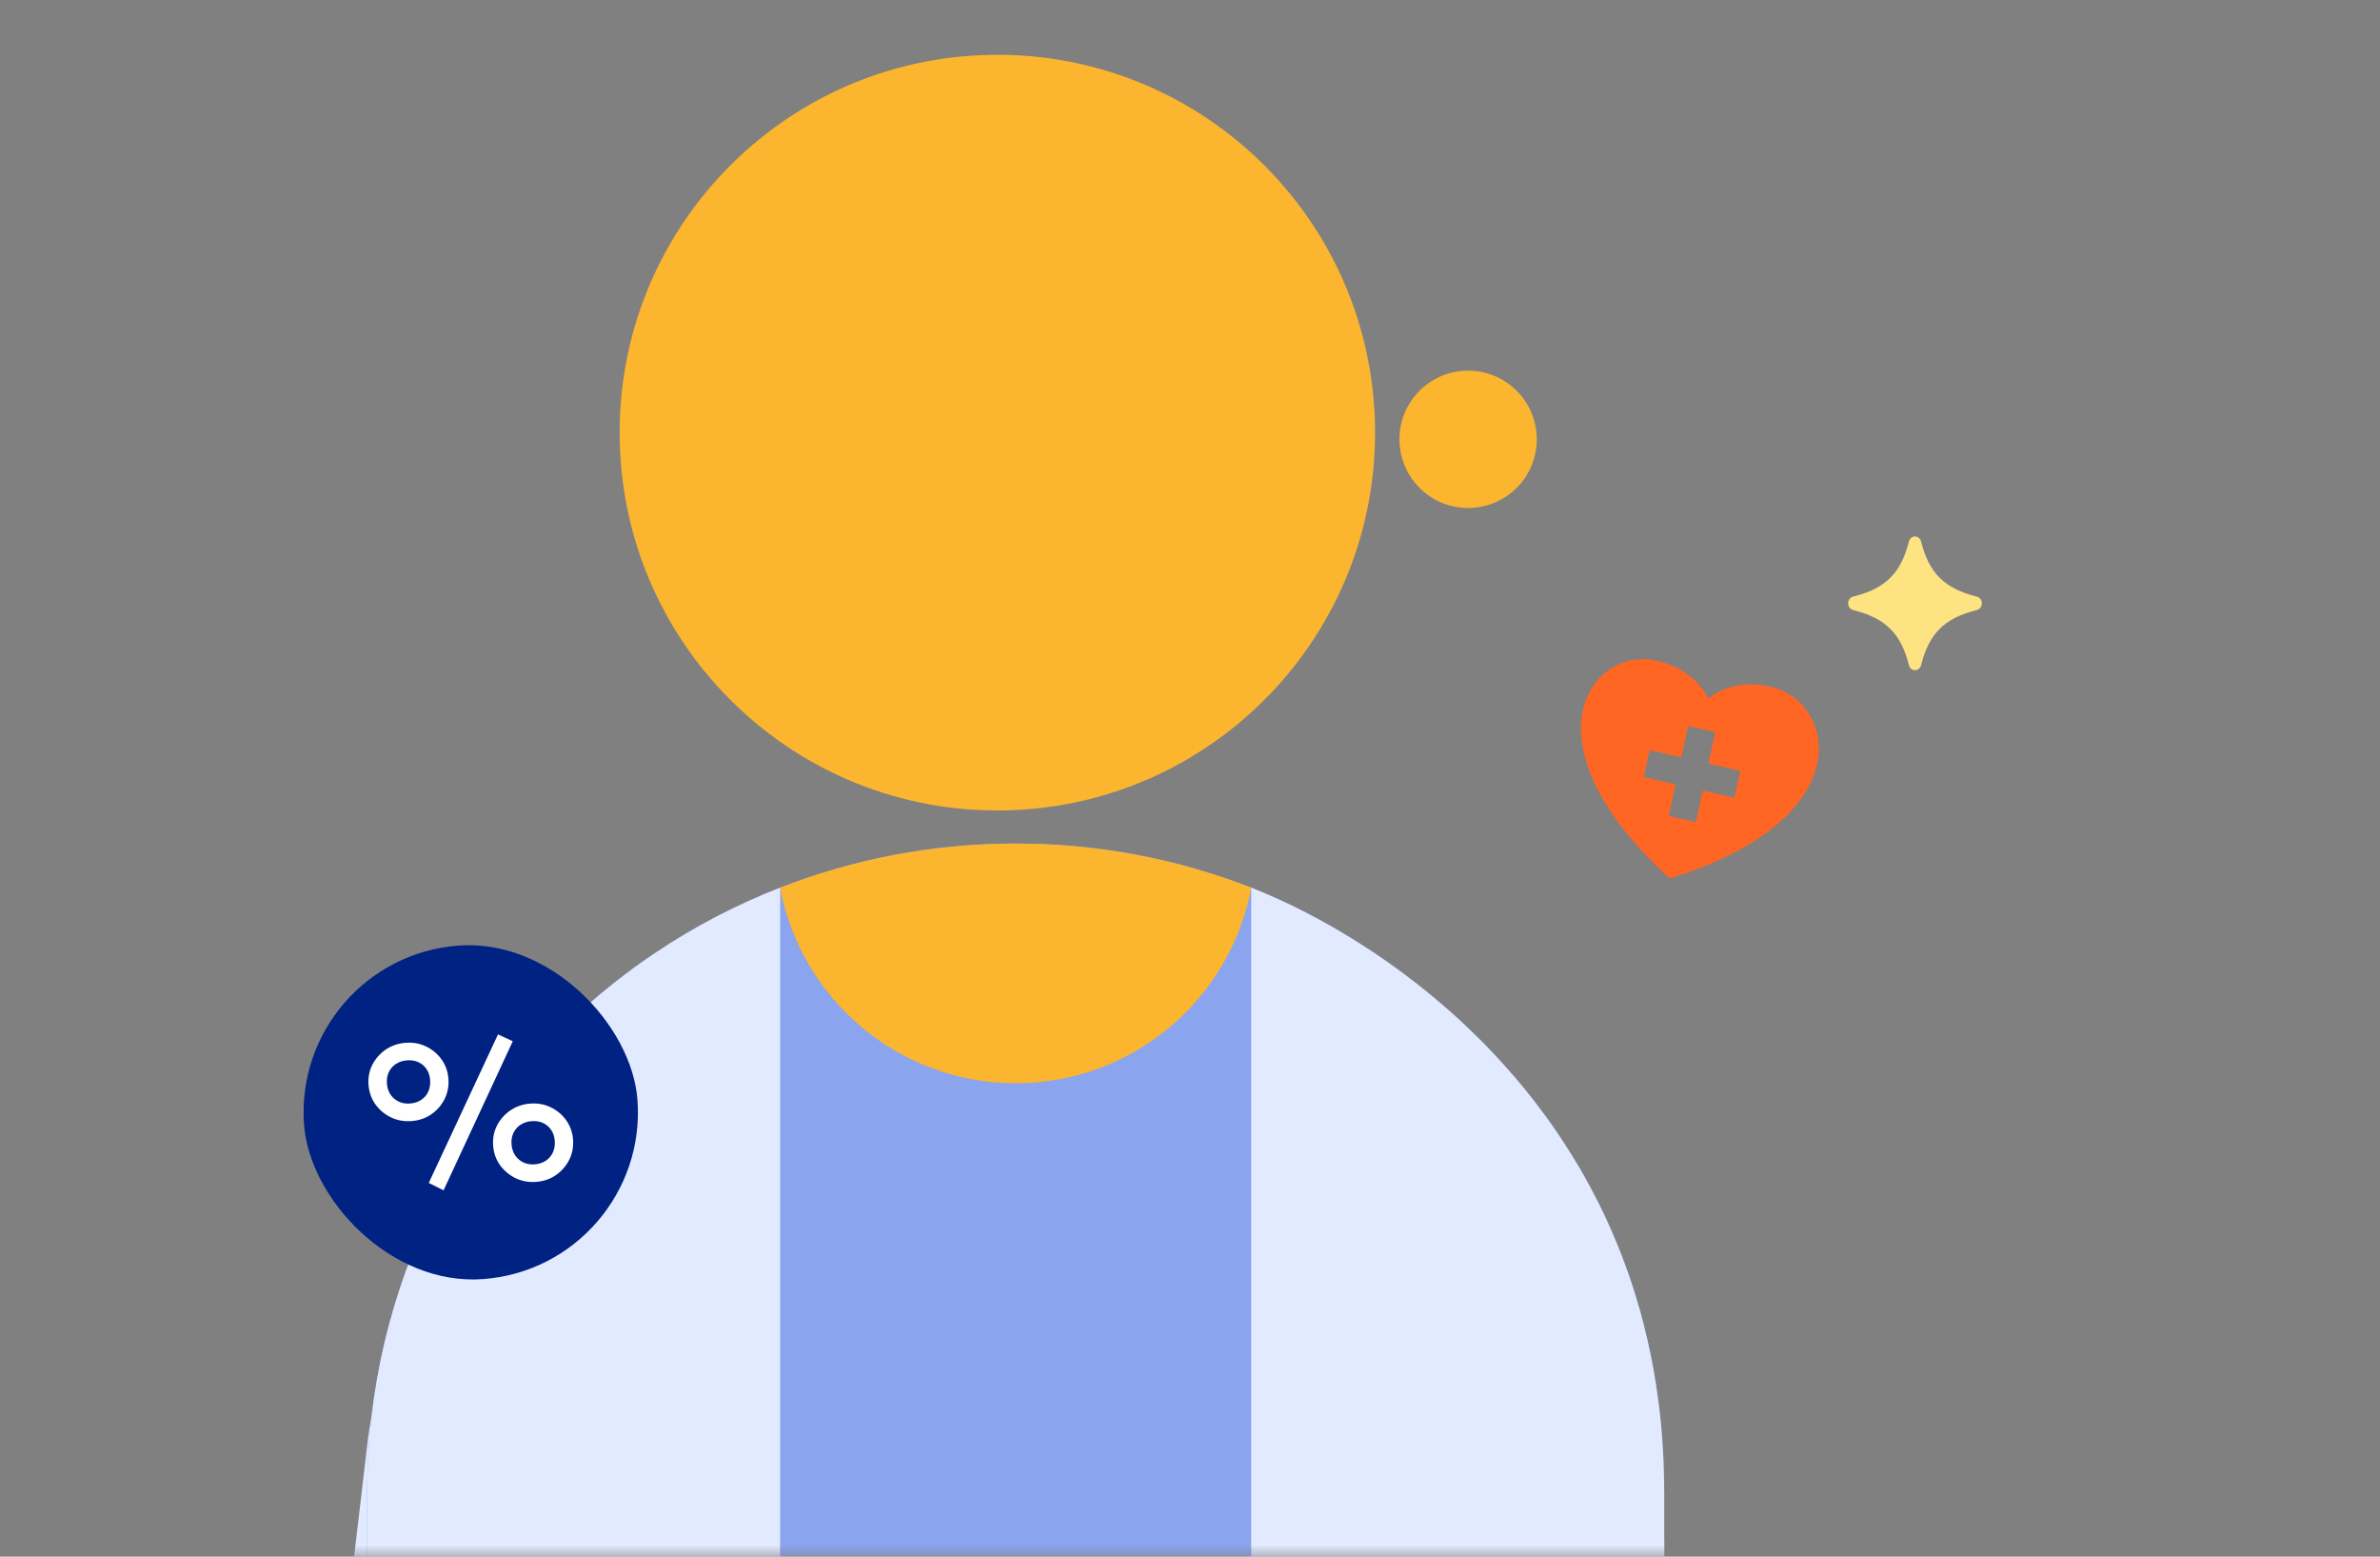
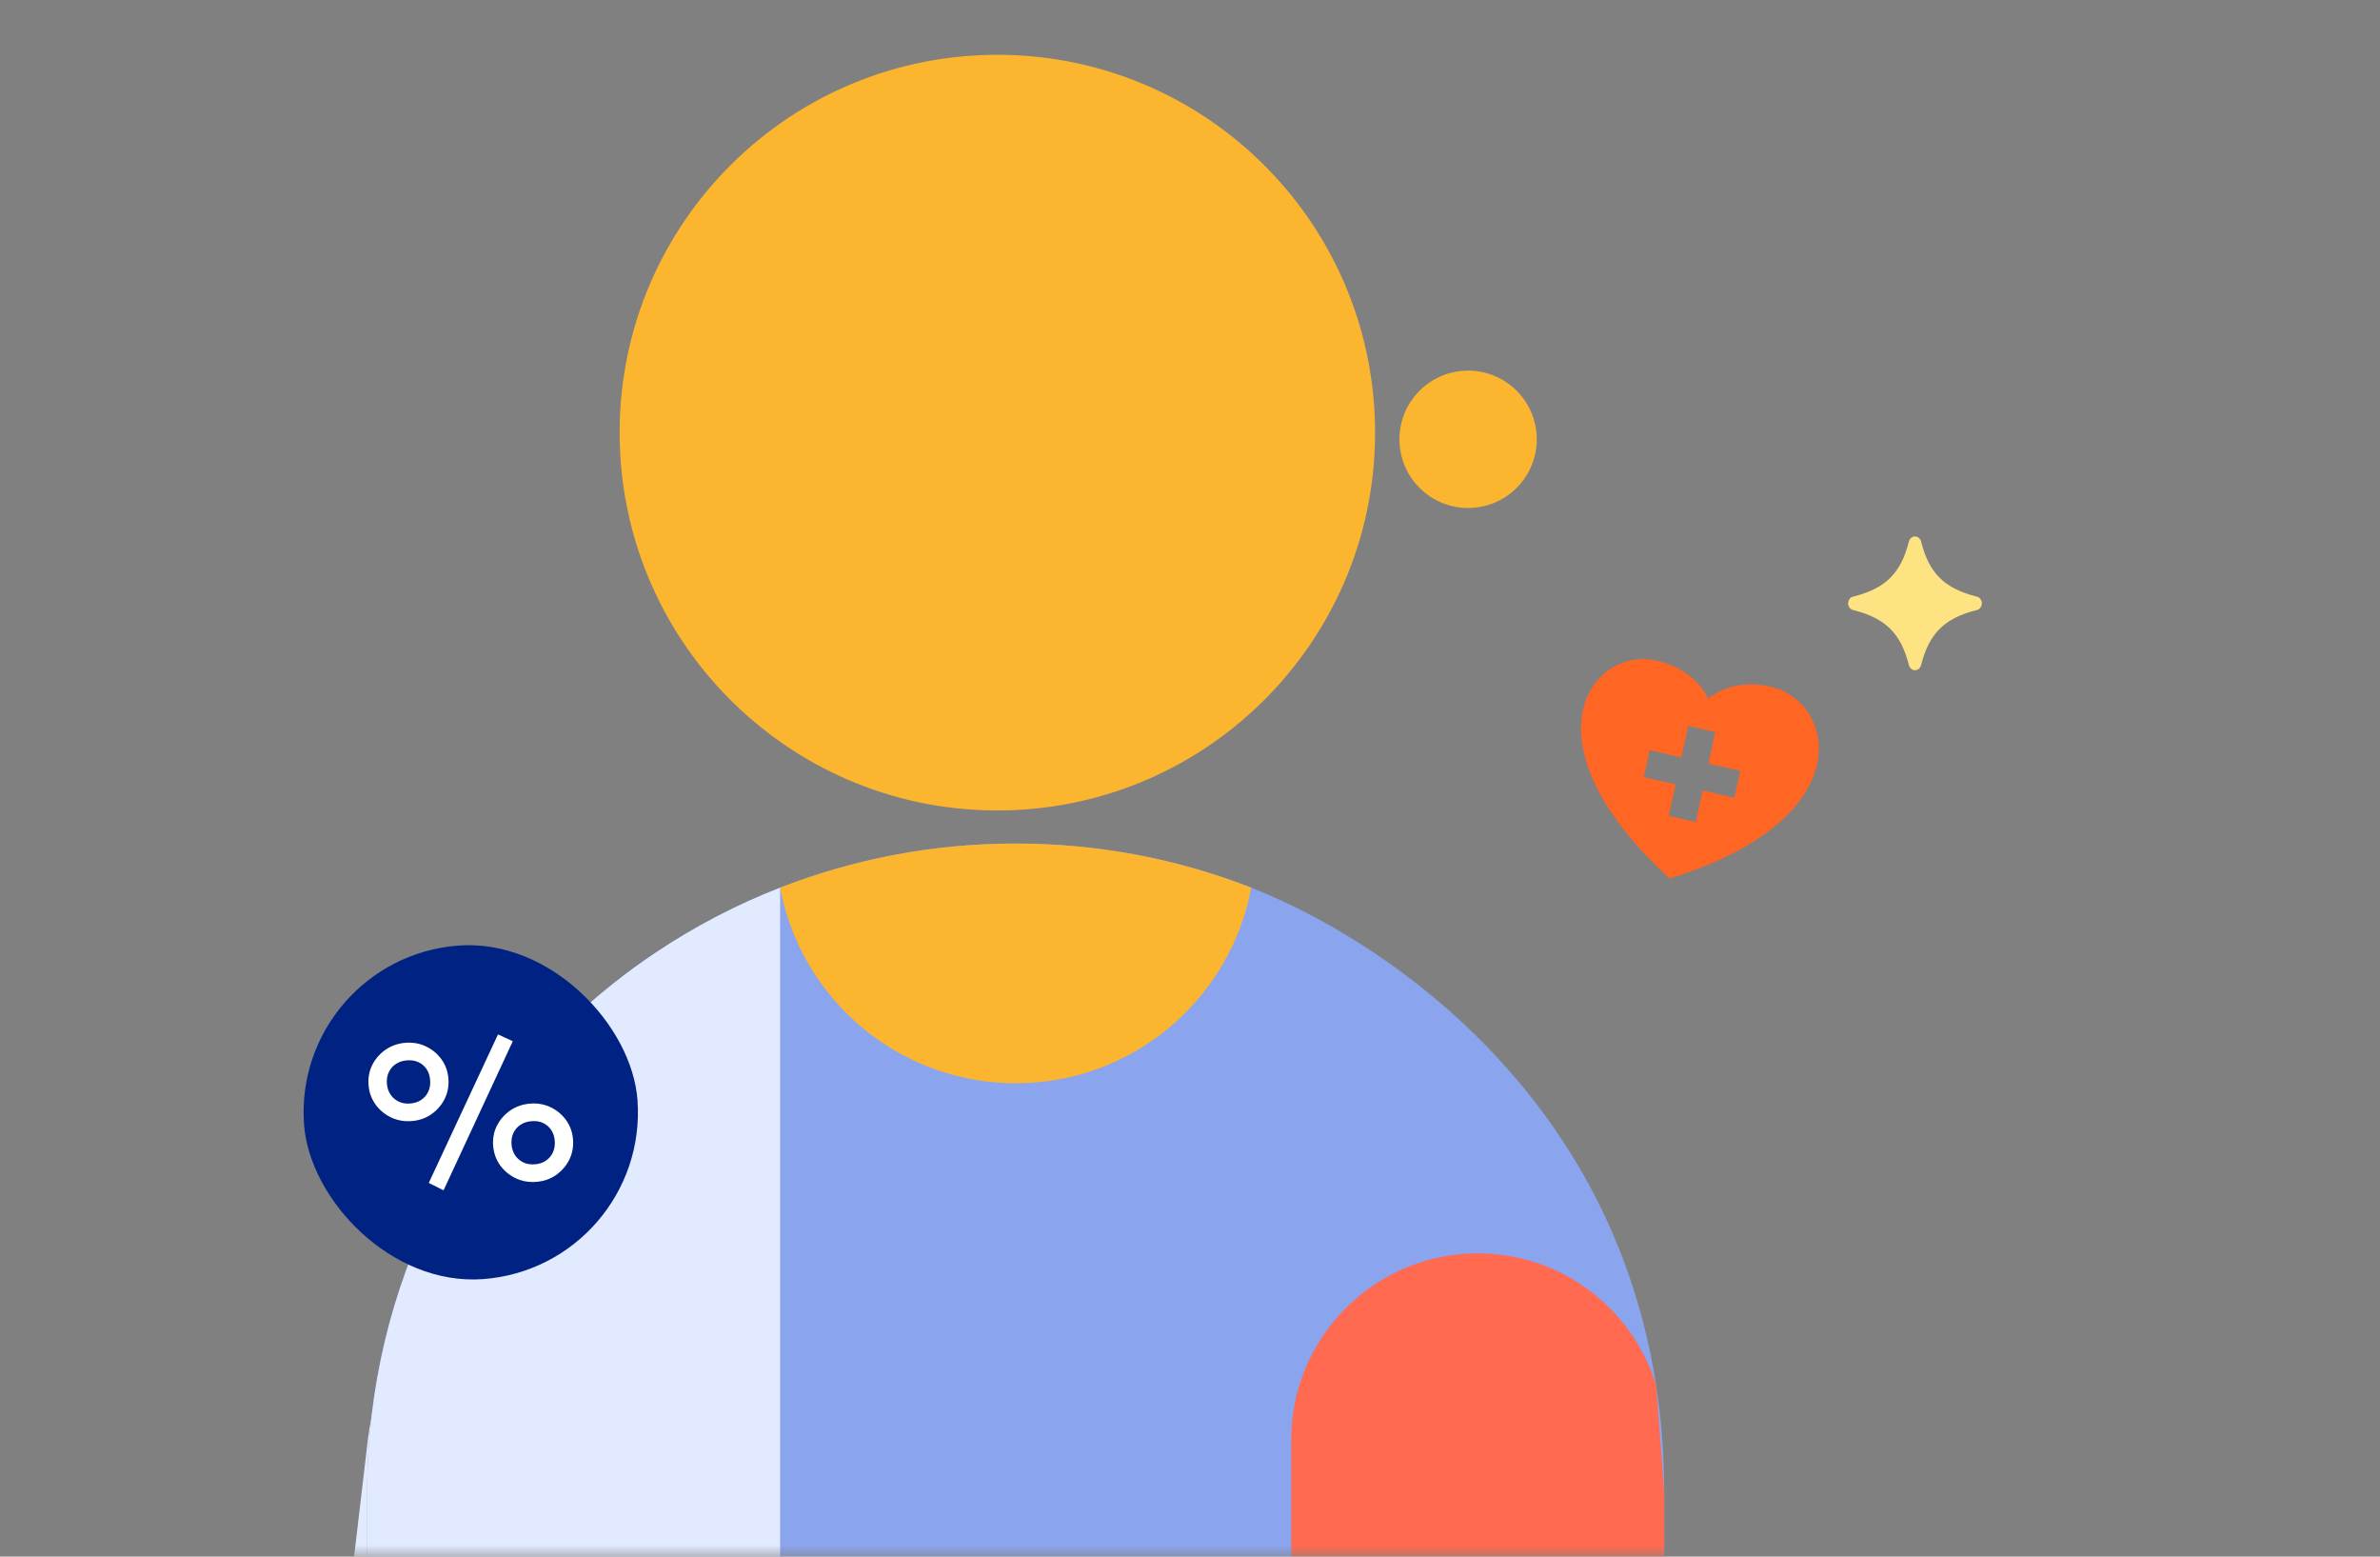
<svg xmlns="http://www.w3.org/2000/svg" width="104" height="68" viewBox="0 0 104 68" fill="none">
  <rect x="0" y="0" width="104" height="68" fill="#808080" stroke="none" />
  <g clip-path="url(#clip0_8426_75626)">
    <mask id="mask0_8426_75626" style="mask-type:luminance" maskUnits="userSpaceOnUse" x="-1" y="8" width="84" height="60">
      <path d="M4.316 8.265C1.722 8.265 -0.4 10.387 -0.4 12.981V63.284C-0.4 65.878 1.722 68 4.316 68H81.517C81.943 68 82.358 67.943 82.751 67.835V8.43C82.358 8.322 81.943 8.265 81.517 8.265H4.316Z" fill="white" />
    </mask>
    <g mask="url(#mask0_8426_75626)">
      <path d="M20.309 96.635C15.84 96.109 12.643 92.06 13.168 87.591L16.079 62.85C16.605 58.381 21.39 48.928 25.859 49.454C30.327 49.98 33.524 54.029 32.998 58.498L29.353 89.495C28.827 93.965 24.778 97.161 20.308 96.635" fill="#E2EAFF" />
      <path d="M72.721 65.188V104.325H16.044V65.188C16.044 56.166 20.261 48.13 26.829 42.941C27.41 42.48 28.007 42.044 28.622 41.634C30.323 40.491 32.154 39.532 34.089 38.777C37.28 37.53 40.752 36.849 44.386 36.849C48.019 36.849 51.488 37.53 54.676 38.777C54.852 38.846 55.032 38.919 55.222 39.001C55.838 39.261 56.513 39.573 57.223 39.946C57.782 40.239 58.363 40.565 58.959 40.93C59.133 41.034 59.306 41.142 59.48 41.255C59.812 41.463 60.147 41.687 60.481 41.92C60.626 42.022 60.774 42.125 60.922 42.233C61.089 42.349 61.254 42.473 61.421 42.599C61.563 42.706 61.708 42.816 61.85 42.927C62.103 43.12 62.352 43.322 62.602 43.53C62.725 43.631 62.845 43.733 62.965 43.837C63.476 44.269 63.981 44.733 64.48 45.226C64.596 45.337 64.71 45.453 64.824 45.566C65.07 45.816 65.313 46.071 65.553 46.336C65.632 46.418 65.708 46.503 65.78 46.589C66.346 47.214 66.888 47.877 67.409 48.584C67.514 48.72 67.612 48.859 67.712 48.998C67.87 49.218 68.024 49.443 68.176 49.673C68.305 49.866 68.431 50.062 68.558 50.26C68.829 50.689 69.094 51.131 69.344 51.589C69.448 51.778 69.552 51.968 69.65 52.163L69.653 52.17C69.77 52.387 69.88 52.608 69.991 52.833C70.114 53.085 70.234 53.344 70.348 53.606C70.439 53.812 70.531 54.02 70.616 54.231C70.711 54.452 70.799 54.676 70.887 54.903C70.897 54.922 70.903 54.944 70.91 54.966C71.096 55.452 71.266 55.948 71.428 56.456C71.588 56.971 71.737 57.494 71.869 58.032C72.072 58.839 72.239 59.673 72.371 60.535C72.399 60.718 72.425 60.904 72.45 61.09C72.528 61.646 72.588 62.218 72.629 62.798C72.639 62.918 72.649 63.038 72.654 63.158C72.664 63.294 72.673 63.429 72.679 63.568C72.683 63.64 72.686 63.713 72.689 63.786C72.698 63.965 72.705 64.149 72.708 64.332C72.718 64.613 72.721 64.9 72.721 65.187" fill="#8AA4ED" />
      <path d="M54.677 38.777C53.772 43.64 49.509 47.321 44.384 47.321C39.259 47.321 34.994 43.64 34.09 38.777C37.282 37.532 40.753 36.849 44.384 36.849C48.015 36.849 51.487 37.532 54.677 38.777Z" fill="#FCB52F" />
      <path d="M72.372 60.535C71.98 59.234 71.27 58.073 70.336 57.139C68.862 55.665 66.826 54.753 64.575 54.753C60.074 54.753 56.425 58.402 56.425 62.899V75.295H72.723V65.188L72.373 60.535H72.372Z" fill="#FF6A51" />
      <path d="M34.089 38.777V138.437H16.043V65.187C16.043 56.166 20.26 48.13 26.828 42.941C27.409 42.48 28.006 42.044 28.621 41.634C30.323 40.491 32.153 39.532 34.088 38.777" fill="#E2EAFF" />
-       <path d="M72.721 65.187V138.437H54.675V38.777C54.852 38.846 55.031 38.919 55.221 39.001C55.837 39.261 56.512 39.573 57.222 39.945C57.781 40.239 58.362 40.564 58.958 40.93C59.132 41.034 59.305 41.142 59.479 41.255C59.811 41.463 60.146 41.687 60.48 41.92C60.625 42.022 60.773 42.125 60.921 42.233C61.088 42.349 61.253 42.473 61.42 42.599C61.562 42.706 61.707 42.816 61.849 42.927C62.102 43.12 62.351 43.321 62.601 43.53C62.724 43.631 62.844 43.733 62.964 43.837C63.475 44.269 63.98 44.733 64.479 45.226C64.595 45.337 64.709 45.453 64.823 45.566C65.07 45.816 65.312 46.071 65.552 46.336C65.631 46.418 65.707 46.503 65.779 46.589C66.344 47.214 66.887 47.877 67.408 48.584C67.513 48.72 67.611 48.859 67.711 48.998C67.869 49.218 68.023 49.443 68.175 49.673C68.304 49.866 68.43 50.062 68.557 50.26C68.829 50.689 69.094 51.131 69.343 51.589C69.448 51.778 69.551 51.968 69.649 52.163L69.652 52.17C69.769 52.387 69.879 52.608 69.99 52.833C70.113 53.085 70.234 53.344 70.347 53.606C70.438 53.812 70.53 54.02 70.615 54.231C70.71 54.452 70.798 54.675 70.886 54.903C70.896 54.922 70.902 54.944 70.909 54.966C71.095 55.449 71.269 55.948 71.427 56.456C71.587 56.968 71.736 57.494 71.868 58.032C72.071 58.836 72.241 59.669 72.37 60.535C72.398 60.718 72.424 60.904 72.449 61.09C72.527 61.646 72.588 62.218 72.629 62.798C72.638 62.918 72.648 63.038 72.653 63.158C72.663 63.293 72.672 63.429 72.678 63.568C72.681 63.64 72.685 63.713 72.688 63.786C72.698 63.965 72.704 64.148 72.707 64.332C72.717 64.613 72.72 64.9 72.72 65.187" fill="#E2EAFF" />
-       <path d="M64.574 106.749C60.074 106.749 56.425 103.1 56.425 98.6V67.39C56.425 62.89 60.074 59.242 64.574 59.242C69.074 59.242 72.721 62.891 72.721 67.39V98.6C72.721 103.1 69.073 106.749 64.574 106.749Z" fill="#E2EAFF" />
    </g>
    <path d="M43.292 2.396C52.406 2.236 59.925 9.495 60.085 18.609C60.245 27.723 52.986 35.241 43.872 35.402C34.758 35.562 27.24 28.303 27.079 19.189C26.919 10.075 34.178 2.556 43.292 2.396Z" fill="#FCB52F" />
    <path d="M62.123 21.401C63.343 22.522 65.241 22.441 66.362 21.22C67.483 20 67.403 18.102 66.182 16.981C64.962 15.86 63.063 15.941 61.942 17.162C60.822 18.382 60.903 20.28 62.123 21.401Z" fill="#FCB52F" />
    <path d="M83.68 23.434C83.804 23.434 83.913 23.524 83.946 23.654C84.125 24.366 84.387 24.872 84.763 25.245C85.142 25.619 85.659 25.883 86.388 26.064L86.433 26.079C86.534 26.125 86.602 26.233 86.602 26.356C86.602 26.495 86.513 26.617 86.388 26.648C85.659 26.828 85.142 27.092 84.763 27.467C84.387 27.84 84.125 28.346 83.946 29.057C83.913 29.187 83.804 29.277 83.68 29.277C83.556 29.277 83.447 29.187 83.415 29.057C83.235 28.346 82.973 27.84 82.597 27.467C82.242 27.115 81.765 26.862 81.107 26.683L80.973 26.648C80.848 26.617 80.759 26.495 80.759 26.356C80.759 26.216 80.848 26.095 80.973 26.064L81.107 26.029C81.765 25.85 82.242 25.596 82.597 25.245C82.973 24.872 83.235 24.366 83.415 23.654L83.43 23.608C83.475 23.503 83.572 23.434 83.68 23.434Z" fill="#FDE382" />
    <path d="M77.369 29.997C76.444 29.786 75.447 29.885 74.65 30.512C74.187 29.593 73.323 29.075 72.398 28.86C69.533 28.206 66.413 32.386 72.957 38.374L72.957 38.379C81.347 35.79 80.233 30.65 77.369 29.997ZM75.79 34.849L74.402 34.532L74.106 35.91L72.923 35.641L73.22 34.263L71.832 33.947L72.085 32.773L73.472 33.09L73.769 31.712L74.951 31.981L74.654 33.359L76.042 33.675L75.79 34.849Z" fill="#FF6523" />
    <rect x="12.747" y="41.847" width="14.609" height="14.609" rx="7.305" transform="rotate(-4.239 12.747 41.847)" fill="#002282" />
    <path d="M19.383 51.997L18.736 51.675L21.762 45.186L22.407 45.486L19.383 51.997ZM17.981 48.973C17.658 48.997 17.357 48.943 17.08 48.81C16.805 48.677 16.579 48.486 16.401 48.237C16.226 47.989 16.127 47.706 16.103 47.388C16.08 47.071 16.136 46.778 16.273 46.509C16.413 46.24 16.608 46.02 16.86 45.847C17.115 45.675 17.404 45.577 17.727 45.553C18.054 45.529 18.352 45.584 18.624 45.717C18.899 45.85 19.123 46.039 19.298 46.285C19.473 46.531 19.572 46.812 19.595 47.13C19.619 47.447 19.562 47.741 19.426 48.013C19.29 48.282 19.096 48.504 18.844 48.679C18.595 48.851 18.307 48.949 17.981 48.973ZM17.924 48.206C18.11 48.192 18.27 48.139 18.404 48.048C18.542 47.957 18.645 47.838 18.712 47.691C18.782 47.542 18.81 47.374 18.796 47.189C18.776 46.91 18.672 46.691 18.486 46.53C18.299 46.37 18.066 46.3 17.784 46.321C17.599 46.334 17.437 46.387 17.3 46.478C17.165 46.567 17.062 46.684 16.992 46.831C16.921 46.977 16.893 47.143 16.907 47.329C16.927 47.607 17.033 47.828 17.222 47.991C17.412 48.155 17.646 48.226 17.924 48.206ZM23.426 51.629C23.103 51.653 22.803 51.599 22.525 51.466C22.25 51.33 22.024 51.139 21.846 50.894C21.672 50.645 21.572 50.362 21.549 50.045C21.525 49.727 21.582 49.434 21.718 49.166C21.858 48.897 22.054 48.676 22.306 48.504C22.561 48.331 22.85 48.233 23.173 48.209C23.499 48.185 23.798 48.24 24.07 48.373C24.344 48.506 24.569 48.696 24.744 48.941C24.918 49.187 25.017 49.469 25.041 49.786C25.064 50.103 25.008 50.398 24.872 50.669C24.735 50.938 24.541 51.16 24.289 51.335C24.04 51.507 23.753 51.605 23.426 51.629ZM23.369 50.862C23.555 50.848 23.715 50.796 23.85 50.705C23.987 50.613 24.09 50.494 24.157 50.348C24.227 50.198 24.256 50.031 24.242 49.845C24.221 49.567 24.118 49.347 23.931 49.187C23.745 49.026 23.511 48.956 23.23 48.977C23.044 48.991 22.883 49.043 22.745 49.135C22.61 49.223 22.508 49.34 22.437 49.487C22.367 49.633 22.338 49.8 22.352 49.985C22.373 50.26 22.478 50.481 22.668 50.648C22.857 50.811 23.091 50.883 23.369 50.862Z" fill="white" />
  </g>
  <defs>
    <clipPath id="clip0_8426_75626">
      <rect width="104" height="68" fill="white" />
    </clipPath>
  </defs>
</svg>